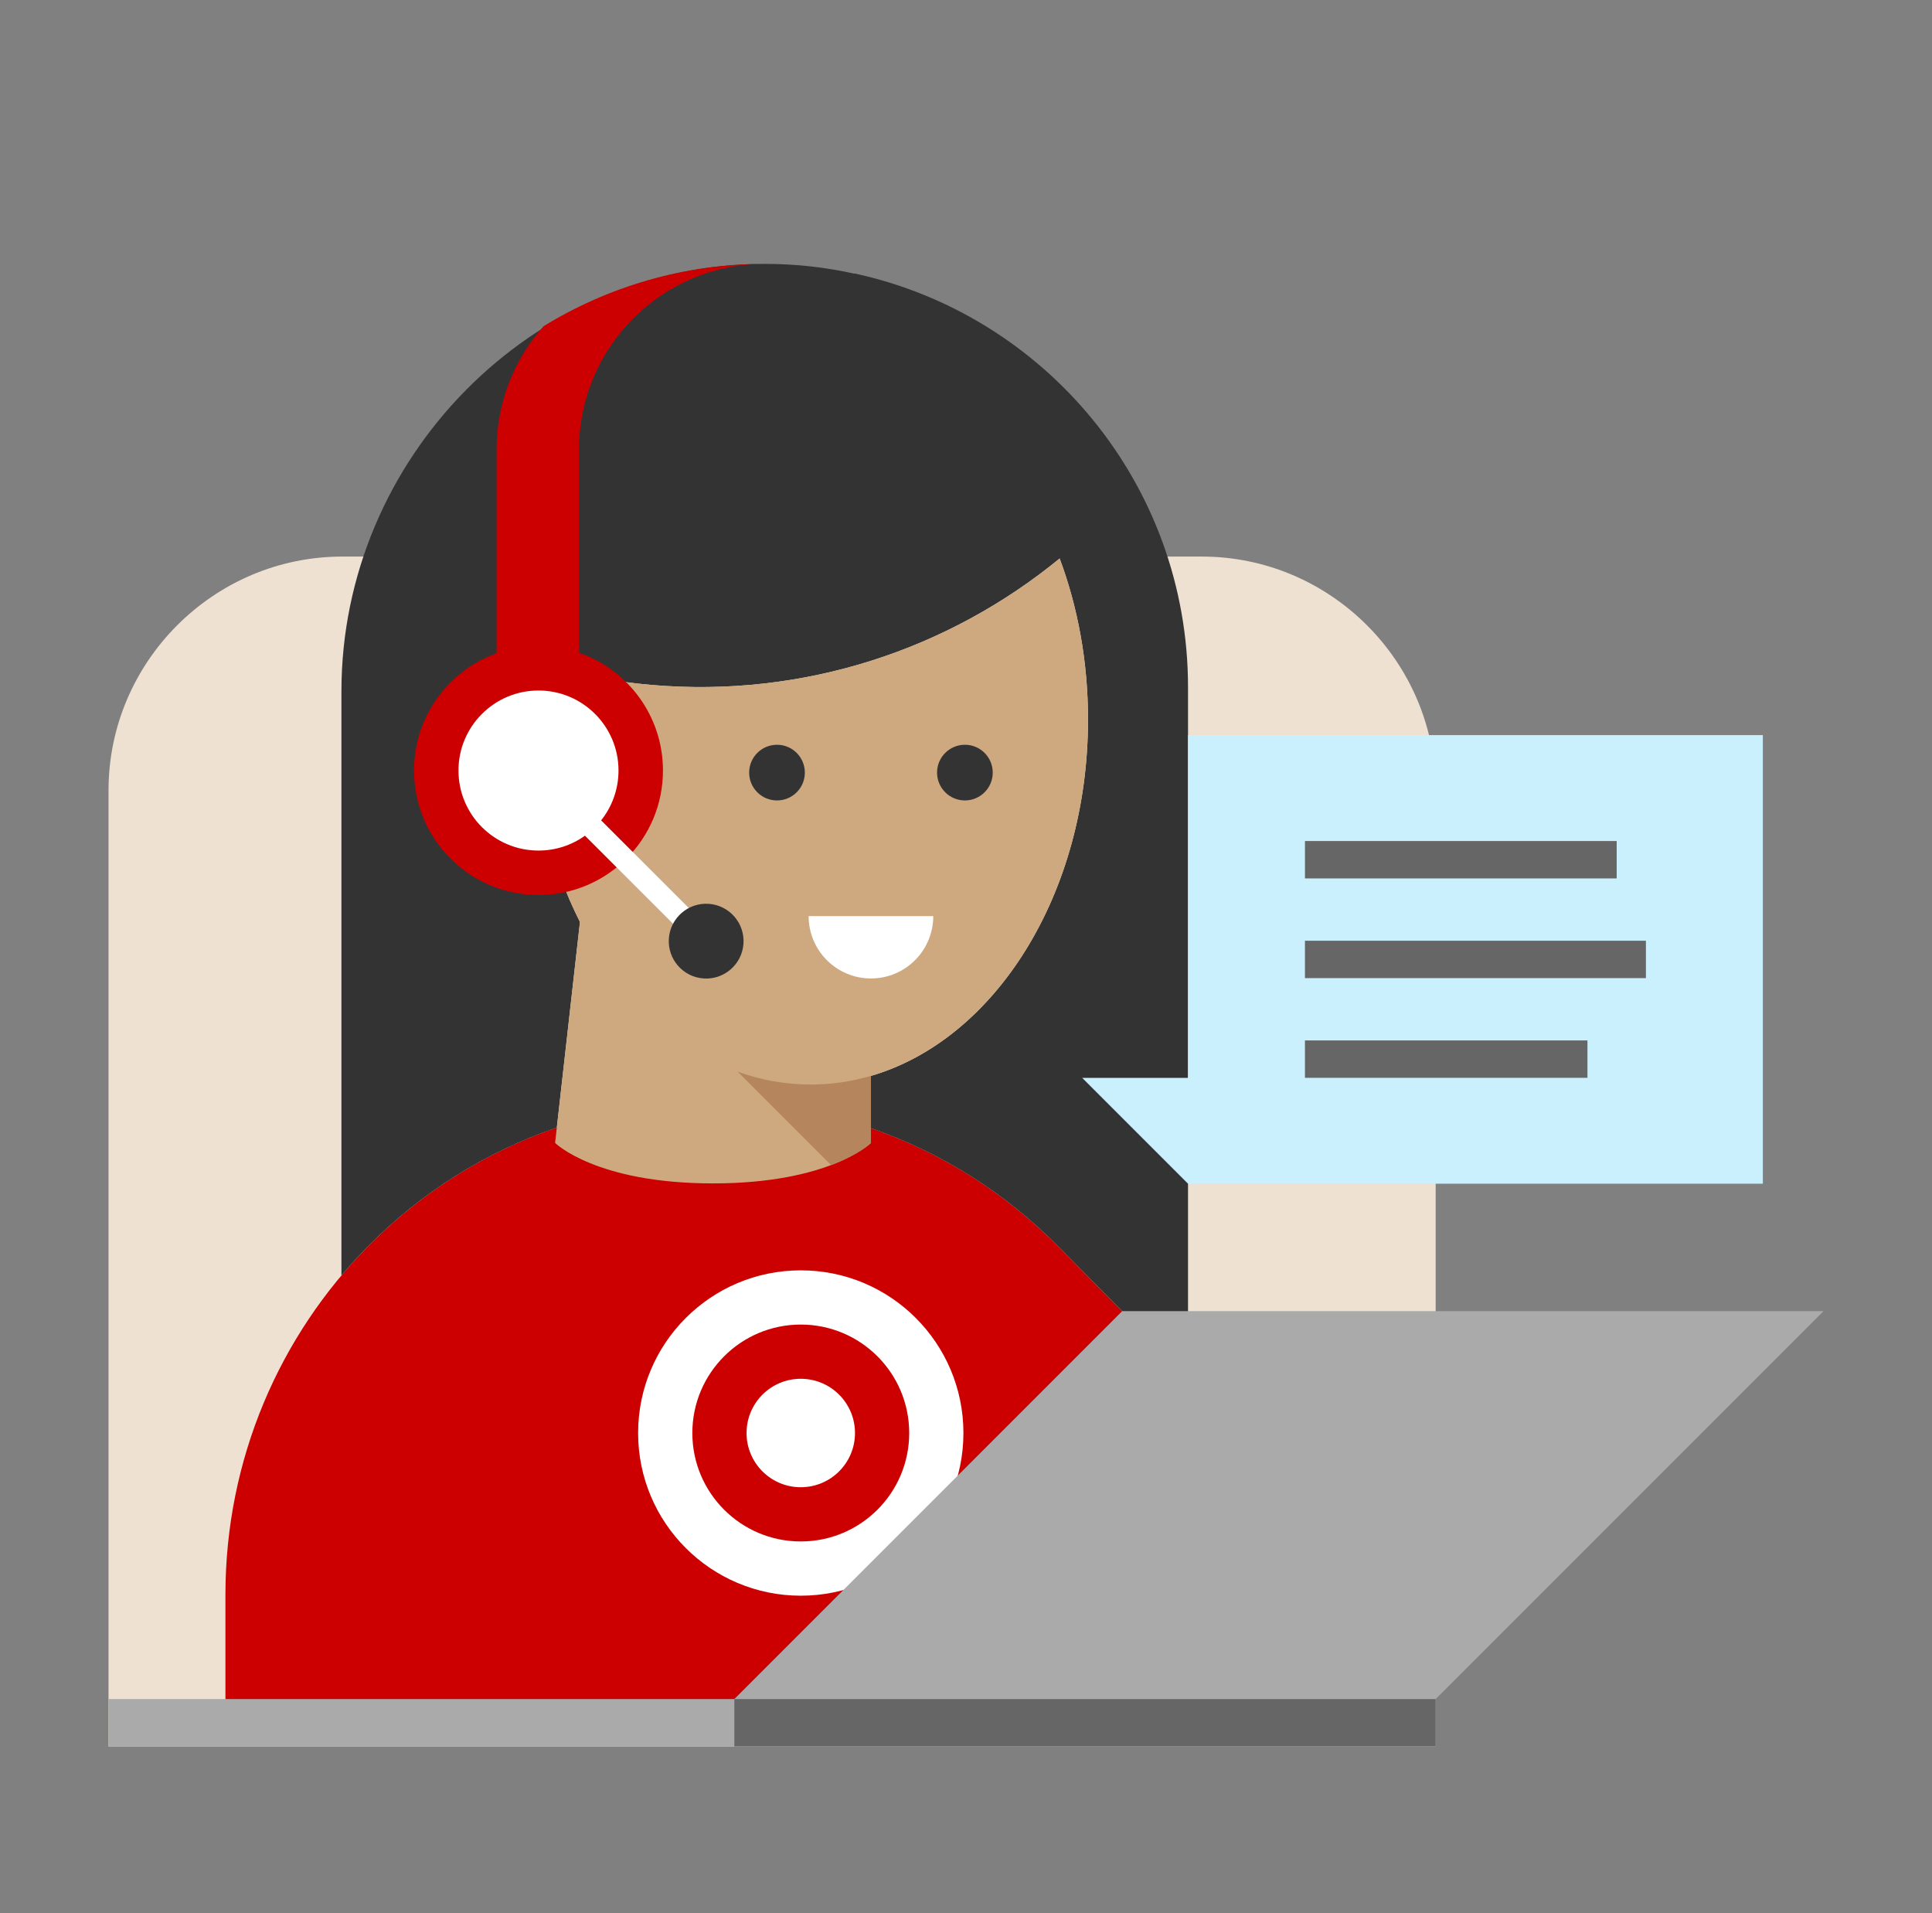
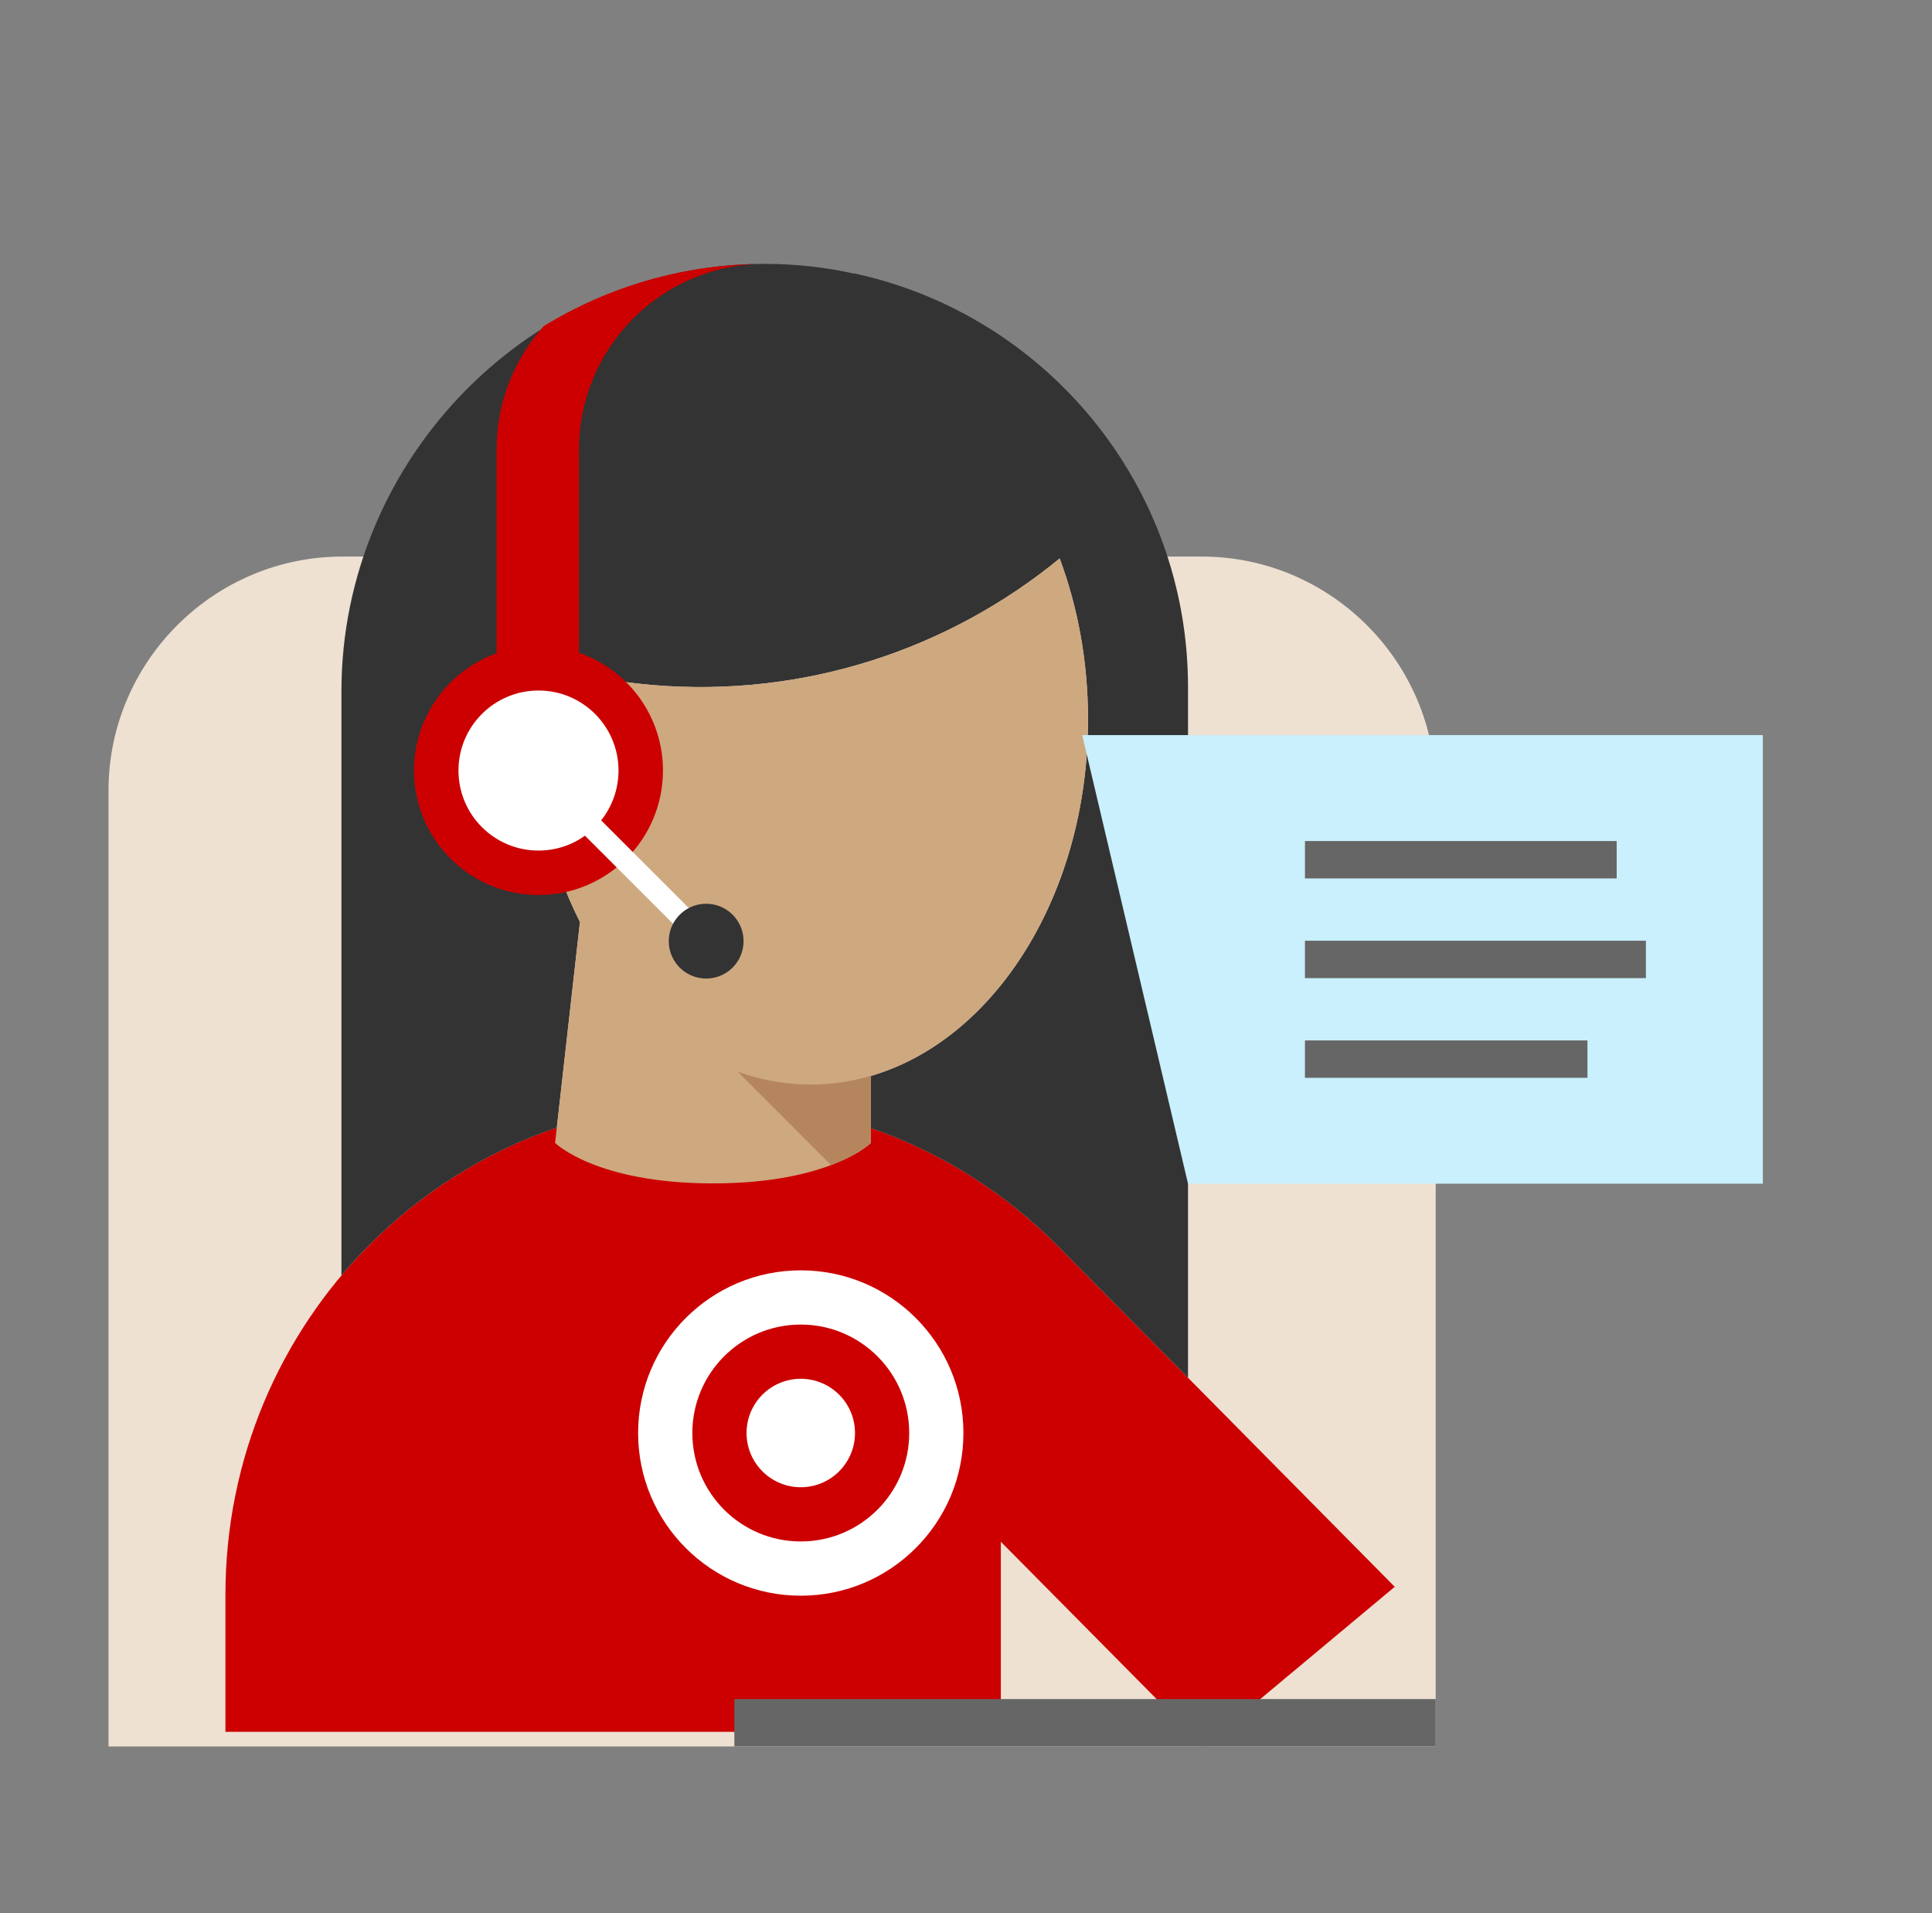
<svg xmlns="http://www.w3.org/2000/svg" width="101" height="100" viewBox="0 0 101 100" fill="none">
  <rect x="0" y="0" width="101" height="100" fill="#808080" stroke="none" />
  <path fill-rule="evenodd" clip-rule="evenodd" d="M75.053 91.284H5.673V41.316C5.673 34.592 11.174 29.091 17.898 29.091H62.827C69.551 29.091 75.053 34.592 75.053 41.316V91.284Z" fill="#EEE1D2" />
  <path fill-rule="evenodd" clip-rule="evenodd" d="M52.321 90.52V80.584L62.918 91.284L72.913 82.94L55.299 65.131C50.687 60.467 44.314 57.583 37.275 57.583C30.236 57.583 23.864 60.467 19.251 65.131C14.638 69.795 11.785 76.238 11.785 83.355V87.654V90.52H52.321Z" fill="#CC0000" />
-   <path fill-rule="evenodd" clip-rule="evenodd" d="M41.075 56.059C41.198 56.059 41.199 55.866 41.075 55.866C40.951 55.866 40.95 56.059 41.075 56.059Z" fill="#B5865E" />
  <path fill-rule="evenodd" clip-rule="evenodd" d="M44.68 14.296C44.671 14.297 44.662 14.3 44.653 14.302C43.169 13.971 41.613 13.794 39.996 13.793C27.815 13.784 17.849 23.952 17.849 36.133V66.67C18.296 66.139 18.763 65.624 19.251 65.131C21.992 62.36 25.355 60.219 29.11 58.937L30.319 48.189C28.782 45.16 27.886 41.521 27.886 37.606C27.886 36.603 27.945 35.62 28.058 34.659C29.97 35.232 31.97 35.62 34.037 35.799C42.064 36.495 49.62 33.924 55.396 29.191C56.345 31.73 56.879 34.585 56.879 37.606C56.879 46.721 52.023 54.342 45.531 56.235V58.967C49.249 60.253 52.58 62.382 55.299 65.131L62.107 72.014V35.922C62.107 25.314 54.642 16.451 44.68 14.296Z" fill="#333333" />
  <path fill-rule="evenodd" clip-rule="evenodd" d="M34.037 35.799C42.064 36.495 49.62 33.924 55.396 29.191C56.345 31.73 56.879 34.585 56.879 37.605C56.879 46.721 52.023 54.343 45.531 56.236V59.74C45.531 59.74 43.406 61.855 37.275 61.855C31.144 61.855 29.019 59.74 29.019 59.74C29.019 59.701 29.024 59.662 29.032 59.623L30.319 48.191C28.782 45.162 27.886 41.521 27.886 37.605C27.886 36.603 27.945 35.62 28.058 34.659C29.97 35.232 31.97 35.62 34.037 35.799Z" fill="#CEA87F" />
  <path fill-rule="evenodd" clip-rule="evenodd" d="M25.96 23.502C25.96 21.026 26.889 18.767 28.415 17.052C31.78 14.986 35.739 13.793 39.978 13.793C34.616 13.793 30.269 18.14 30.269 23.502V34.121C32.823 35 34.658 37.423 34.658 40.275C34.658 43.869 31.745 46.782 28.151 46.782C24.558 46.782 21.644 43.869 21.644 40.275C21.644 37.45 23.445 35.046 25.96 34.146V23.502Z" fill="#CC0000" />
  <path fill-rule="evenodd" clip-rule="evenodd" d="M45.531 56.235L45.531 56.235C44.517 56.53 43.464 56.688 42.382 56.688C41.061 56.688 39.781 56.453 38.565 56.017L43.446 60.898C44.93 60.338 45.531 59.74 45.531 59.74V56.235Z" fill="#B5865E" />
  <path fill-rule="evenodd" clip-rule="evenodd" d="M31.426 42.879C31.994 42.164 32.334 41.259 32.334 40.275C32.334 37.965 30.462 36.092 28.151 36.092C25.841 36.092 23.968 37.965 23.968 40.275C23.968 42.586 25.841 44.458 28.151 44.458C29.058 44.458 29.896 44.17 30.581 43.681L36.505 49.604C36.619 49.718 36.768 49.775 36.917 49.775C37.066 49.775 37.215 49.718 37.328 49.604C37.556 49.377 37.556 49.008 37.328 48.781L31.426 42.879Z" fill="white" />
  <path fill-rule="evenodd" clip-rule="evenodd" d="M34.966 49.06C34.893 50.137 35.707 51.07 36.784 51.143C37.861 51.216 38.794 50.402 38.867 49.325C38.94 48.248 38.127 47.316 37.049 47.242C35.972 47.169 35.04 47.983 34.966 49.06Z" fill="#333333" />
-   <path fill-rule="evenodd" clip-rule="evenodd" d="M40.62 38.928C41.423 38.928 42.075 39.579 42.075 40.383C42.075 41.187 41.423 41.838 40.62 41.838C39.816 41.838 39.164 41.187 39.164 40.383C39.164 39.579 39.816 38.928 40.62 38.928ZM50.443 38.928C51.246 38.928 51.898 39.579 51.898 40.383C51.898 41.187 51.246 41.838 50.443 41.838C49.639 41.838 48.987 41.187 48.987 40.383C48.987 39.579 49.639 38.928 50.443 38.928Z" fill="#333333" />
-   <path fill-rule="evenodd" clip-rule="evenodd" d="M92.157 38.423H62.107V56.34H56.575L62.107 61.872H92.157V38.423Z" fill="#C9F0FC" />
+   <path fill-rule="evenodd" clip-rule="evenodd" d="M92.157 38.423H62.107H56.575L62.107 61.872H92.157V38.423Z" fill="#C9F0FC" />
  <path fill-rule="evenodd" clip-rule="evenodd" d="M68.22 45.914H84.516V43.96H68.22V45.914ZM68.219 56.336H82.988V54.382H68.219V56.336ZM86.044 51.125H68.219V49.171H86.044V51.125Z" fill="#666666" />
  <path fill-rule="evenodd" clip-rule="evenodd" d="M41.863 66.399C37.167 66.399 33.359 70.206 33.359 74.902C33.359 79.598 37.167 83.405 41.863 83.405C46.559 83.405 50.365 79.598 50.365 74.902C50.365 70.206 46.559 66.399 41.863 66.399ZM41.862 80.57C38.732 80.57 36.194 78.032 36.194 74.902C36.194 71.771 38.732 69.233 41.862 69.233C44.993 69.233 47.531 71.771 47.531 74.902C47.531 78.032 44.993 80.57 41.862 80.57ZM41.862 77.736C43.428 77.736 44.697 76.467 44.697 74.902C44.697 73.336 43.428 72.067 41.862 72.067C40.297 72.067 39.028 73.336 39.028 74.902C39.028 76.467 40.297 77.736 41.862 77.736Z" fill="white" />
-   <path fill-rule="evenodd" clip-rule="evenodd" d="M95.328 68.533L75.053 88.808H46.122H38.389L58.664 68.533H95.328ZM75.053 91.284H5.672V88.808H75.053V91.284Z" fill="#AAAAAA" />
  <path fill-rule="evenodd" clip-rule="evenodd" d="M38.39 91.284H75.053V88.808H38.39V91.284Z" fill="#666666" />
-   <path fill-rule="evenodd" clip-rule="evenodd" d="M45.531 47.885H42.273C42.273 49.684 43.732 51.143 45.531 51.143C47.331 51.143 48.789 49.684 48.789 47.885H45.531Z" fill="white" />
</svg>